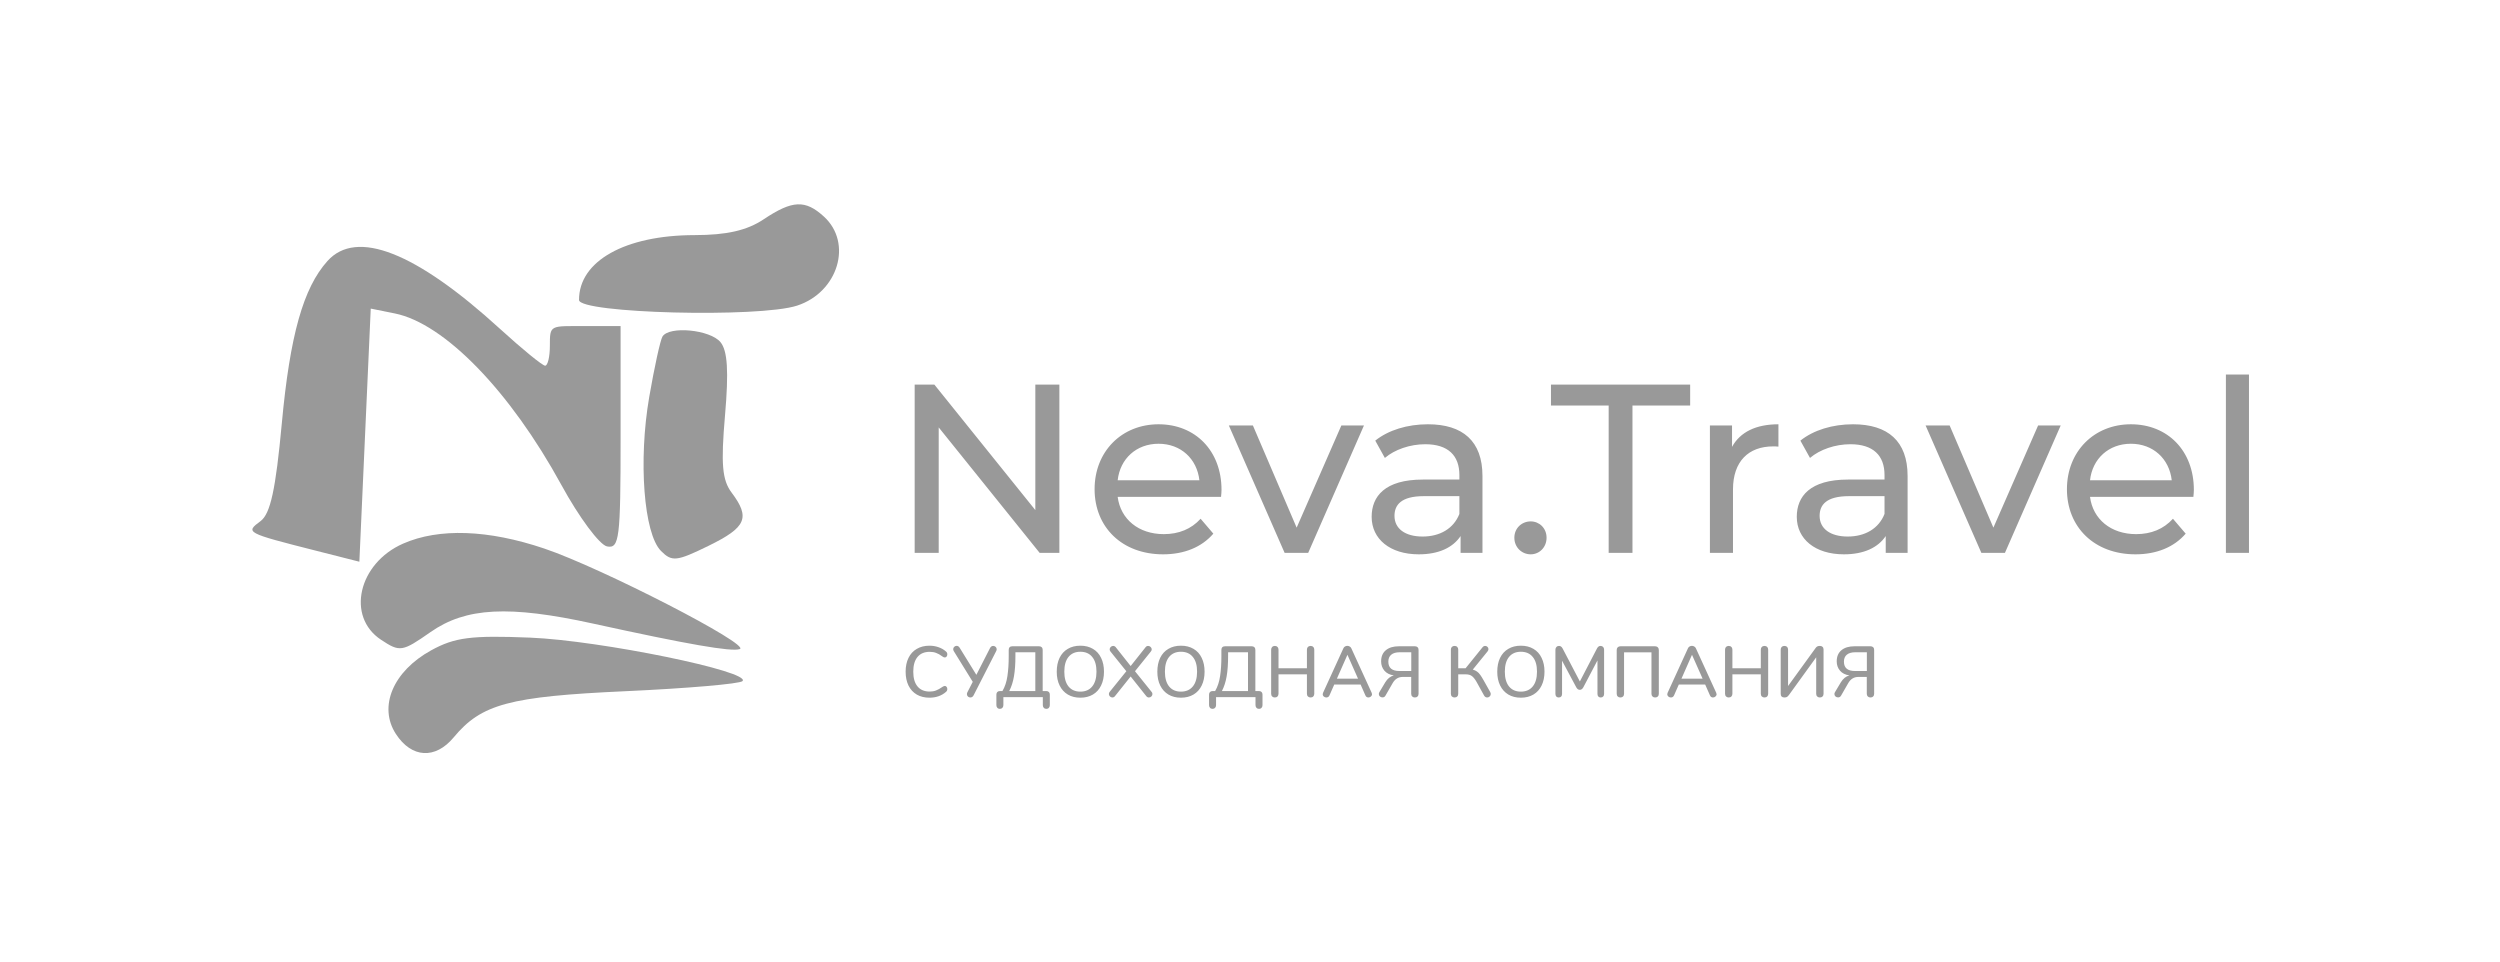
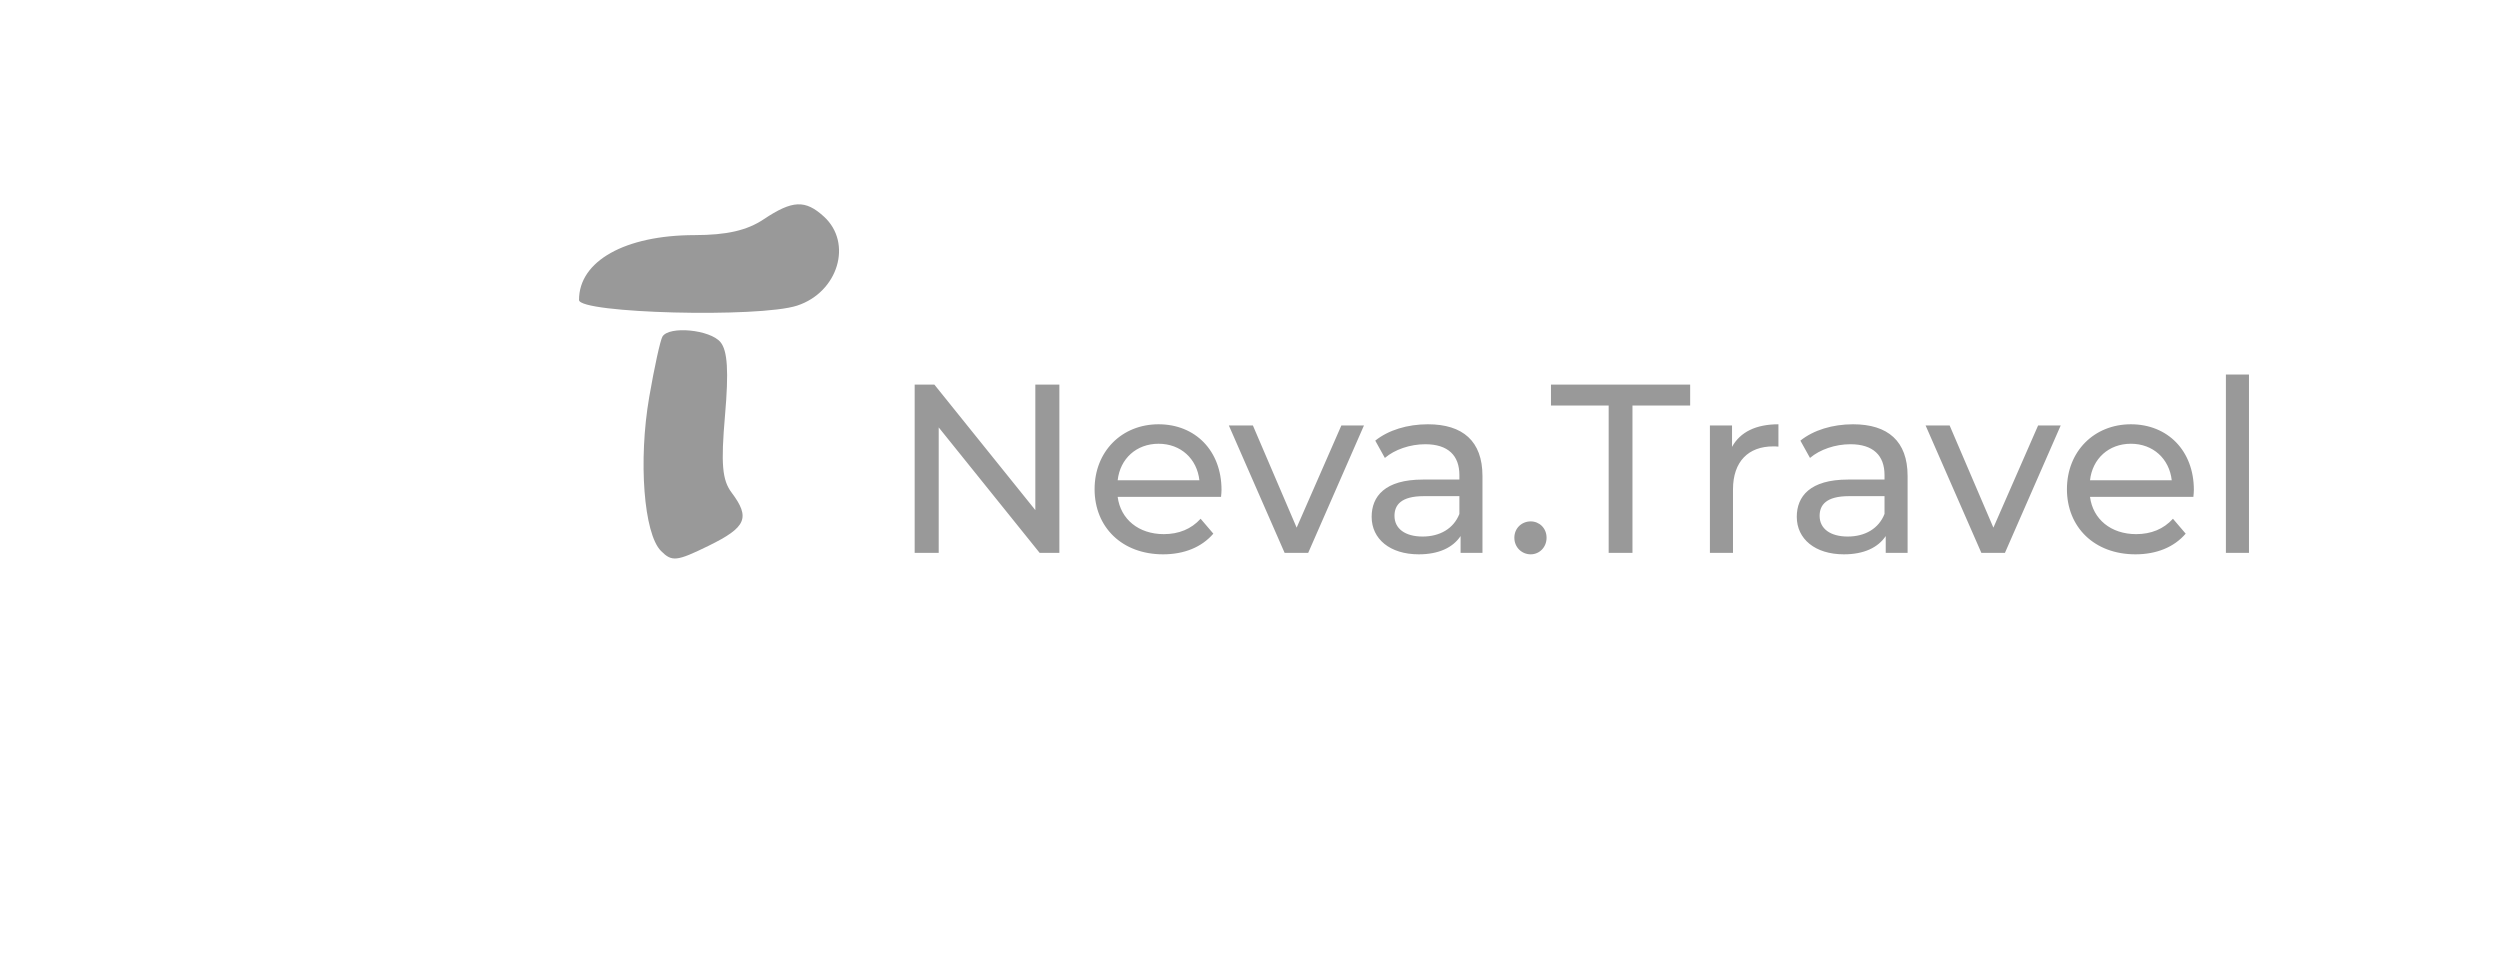
<svg xmlns="http://www.w3.org/2000/svg" width="208" height="80" viewBox="0 0 208 80" fill="none">
-   <path d="M77.334 58.048C76.93 58.048 76.578 57.962 76.278 57.79C75.978 57.614 75.748 57.364 75.588 57.04C75.428 56.712 75.348 56.326 75.348 55.882C75.348 55.442 75.428 55.06 75.588 54.736C75.748 54.408 75.978 54.158 76.278 53.986C76.578 53.81 76.93 53.722 77.334 53.722C77.598 53.722 77.848 53.764 78.084 53.848C78.32 53.928 78.526 54.046 78.702 54.202C78.778 54.262 78.816 54.342 78.816 54.442C78.816 54.514 78.796 54.576 78.756 54.628C78.716 54.676 78.668 54.7 78.612 54.7C78.544 54.7 78.478 54.674 78.414 54.622C78.222 54.478 78.046 54.378 77.886 54.322C77.73 54.262 77.552 54.232 77.352 54.232C76.912 54.232 76.574 54.374 76.338 54.658C76.102 54.942 75.984 55.35 75.984 55.882C75.984 56.418 76.102 56.828 76.338 57.112C76.574 57.396 76.912 57.538 77.352 57.538C77.544 57.538 77.718 57.508 77.874 57.448C78.034 57.388 78.214 57.288 78.414 57.148C78.494 57.096 78.56 57.07 78.612 57.07C78.668 57.07 78.716 57.096 78.756 57.148C78.796 57.196 78.816 57.256 78.816 57.328C78.816 57.428 78.778 57.508 78.702 57.568C78.526 57.724 78.32 57.844 78.084 57.928C77.848 58.008 77.598 58.048 77.334 58.048ZM82.373 53.914C82.436 53.798 82.525 53.74 82.636 53.74C82.713 53.74 82.778 53.766 82.835 53.818C82.894 53.87 82.924 53.936 82.924 54.016C82.924 54.068 82.91 54.12 82.882 54.172L81.004 57.85C80.941 57.97 80.85 58.03 80.734 58.03C80.659 58.03 80.591 58.004 80.531 57.952C80.475 57.896 80.447 57.828 80.447 57.748C80.447 57.704 80.459 57.656 80.483 57.604L80.933 56.728L79.361 54.184C79.325 54.124 79.306 54.066 79.306 54.01C79.306 53.934 79.335 53.87 79.391 53.818C79.451 53.762 79.516 53.734 79.588 53.734C79.692 53.734 79.776 53.786 79.841 53.89L81.233 56.146L82.373 53.914ZM83.187 58.978C83.099 58.978 83.029 58.948 82.977 58.888C82.925 58.832 82.899 58.758 82.899 58.666V57.79C82.899 57.698 82.925 57.626 82.977 57.574C83.029 57.522 83.101 57.496 83.193 57.496H83.403C83.611 57.14 83.749 56.724 83.817 56.248C83.889 55.772 83.925 55.224 83.925 54.604V54.07C83.925 53.974 83.951 53.9 84.003 53.848C84.055 53.796 84.129 53.77 84.225 53.77H86.451C86.543 53.77 86.615 53.796 86.667 53.848C86.723 53.9 86.751 53.974 86.751 54.07V57.496H87.051C87.143 57.496 87.215 57.522 87.267 57.574C87.319 57.626 87.345 57.698 87.345 57.79V58.666C87.345 58.758 87.319 58.832 87.267 58.888C87.215 58.948 87.145 58.978 87.057 58.978C86.969 58.978 86.897 58.948 86.841 58.888C86.789 58.832 86.763 58.758 86.763 58.666V58H83.481V58.666C83.481 58.758 83.453 58.832 83.397 58.888C83.345 58.948 83.275 58.978 83.187 58.978ZM86.139 54.268H84.483V54.568C84.483 55.232 84.443 55.798 84.363 56.266C84.283 56.734 84.151 57.144 83.967 57.496H86.139V54.268ZM89.883 58.048C89.483 58.048 89.135 57.96 88.839 57.784C88.547 57.608 88.321 57.358 88.161 57.034C88.001 56.71 87.921 56.328 87.921 55.888C87.921 55.444 87.999 55.06 88.155 54.736C88.315 54.408 88.543 54.158 88.839 53.986C89.135 53.81 89.483 53.722 89.883 53.722C90.287 53.722 90.637 53.81 90.933 53.986C91.229 54.158 91.455 54.408 91.611 54.736C91.771 55.06 91.851 55.442 91.851 55.882C91.851 56.322 91.771 56.706 91.611 57.034C91.455 57.358 91.229 57.608 90.933 57.784C90.637 57.96 90.287 58.048 89.883 58.048ZM89.883 57.544C90.307 57.544 90.637 57.4 90.873 57.112C91.109 56.824 91.227 56.414 91.227 55.882C91.227 55.35 91.109 54.942 90.873 54.658C90.641 54.37 90.311 54.226 89.883 54.226C89.463 54.226 89.135 54.37 88.899 54.658C88.667 54.942 88.551 55.35 88.551 55.882C88.551 56.414 88.667 56.824 88.899 57.112C89.135 57.4 89.463 57.544 89.883 57.544ZM95.805 57.556C95.857 57.612 95.883 57.674 95.883 57.742C95.883 57.818 95.853 57.886 95.793 57.946C95.733 58.002 95.665 58.03 95.589 58.03C95.505 58.03 95.433 57.994 95.373 57.922L94.071 56.284L92.763 57.922C92.703 57.994 92.633 58.03 92.553 58.03C92.477 58.03 92.409 58.002 92.349 57.946C92.289 57.886 92.259 57.818 92.259 57.742C92.259 57.678 92.283 57.616 92.331 57.556L93.711 55.846L92.397 54.214C92.349 54.162 92.325 54.1 92.325 54.028C92.325 53.952 92.353 53.886 92.409 53.83C92.469 53.77 92.537 53.74 92.613 53.74C92.697 53.74 92.769 53.776 92.829 53.848L94.071 55.414L95.313 53.848C95.369 53.776 95.441 53.74 95.529 53.74C95.605 53.74 95.673 53.77 95.733 53.83C95.793 53.886 95.823 53.952 95.823 54.028C95.823 54.096 95.797 54.158 95.745 54.214L94.431 55.846L95.805 57.556ZM98.253 58.048C97.853 58.048 97.505 57.96 97.209 57.784C96.917 57.608 96.691 57.358 96.531 57.034C96.371 56.71 96.291 56.328 96.291 55.888C96.291 55.444 96.369 55.06 96.525 54.736C96.685 54.408 96.913 54.158 97.209 53.986C97.505 53.81 97.853 53.722 98.253 53.722C98.657 53.722 99.007 53.81 99.303 53.986C99.599 54.158 99.825 54.408 99.981 54.736C100.141 55.06 100.221 55.442 100.221 55.882C100.221 56.322 100.141 56.706 99.981 57.034C99.825 57.358 99.599 57.608 99.303 57.784C99.007 57.96 98.657 58.048 98.253 58.048ZM98.253 57.544C98.677 57.544 99.007 57.4 99.243 57.112C99.479 56.824 99.597 56.414 99.597 55.882C99.597 55.35 99.479 54.942 99.243 54.658C99.011 54.37 98.681 54.226 98.253 54.226C97.833 54.226 97.505 54.37 97.269 54.658C97.037 54.942 96.921 55.35 96.921 55.882C96.921 56.414 97.037 56.824 97.269 57.112C97.505 57.4 97.833 57.544 98.253 57.544ZM100.882 58.978C100.794 58.978 100.724 58.948 100.672 58.888C100.62 58.832 100.594 58.758 100.594 58.666V57.79C100.594 57.698 100.62 57.626 100.672 57.574C100.724 57.522 100.796 57.496 100.888 57.496H101.098C101.306 57.14 101.444 56.724 101.512 56.248C101.584 55.772 101.62 55.224 101.62 54.604V54.07C101.62 53.974 101.646 53.9 101.698 53.848C101.75 53.796 101.824 53.77 101.92 53.77H104.146C104.238 53.77 104.31 53.796 104.362 53.848C104.418 53.9 104.446 53.974 104.446 54.07V57.496H104.746C104.838 57.496 104.91 57.522 104.962 57.574C105.014 57.626 105.04 57.698 105.04 57.79V58.666C105.04 58.758 105.014 58.832 104.962 58.888C104.91 58.948 104.84 58.978 104.752 58.978C104.664 58.978 104.592 58.948 104.536 58.888C104.484 58.832 104.458 58.758 104.458 58.666V58H101.176V58.666C101.176 58.758 101.148 58.832 101.092 58.888C101.04 58.948 100.97 58.978 100.882 58.978ZM103.834 54.268H102.178V54.568C102.178 55.232 102.138 55.798 102.058 56.266C101.978 56.734 101.846 57.144 101.662 57.496H103.834V54.268ZM109.042 53.74C109.134 53.74 109.208 53.77 109.264 53.83C109.32 53.886 109.348 53.96 109.348 54.052V57.718C109.348 57.81 109.32 57.886 109.264 57.946C109.208 58.002 109.134 58.03 109.042 58.03C108.95 58.03 108.876 58.002 108.82 57.946C108.764 57.89 108.736 57.814 108.736 57.718V56.104H106.372V57.718C106.372 57.81 106.344 57.886 106.288 57.946C106.232 58.002 106.158 58.03 106.066 58.03C105.974 58.03 105.9 58.002 105.844 57.946C105.788 57.89 105.76 57.814 105.76 57.718V54.052C105.76 53.96 105.788 53.886 105.844 53.83C105.9 53.77 105.974 53.74 106.066 53.74C106.158 53.74 106.232 53.77 106.288 53.83C106.344 53.886 106.372 53.96 106.372 54.052V55.6H108.736V54.052C108.736 53.96 108.764 53.886 108.82 53.83C108.876 53.77 108.95 53.74 109.042 53.74ZM114.122 57.64C114.142 57.688 114.152 57.728 114.152 57.76C114.152 57.836 114.12 57.9 114.056 57.952C113.996 58.004 113.928 58.03 113.852 58.03C113.8 58.03 113.75 58.016 113.702 57.988C113.658 57.956 113.624 57.912 113.6 57.856L113.204 56.956H111.008L110.612 57.856C110.588 57.912 110.552 57.956 110.504 57.988C110.456 58.016 110.406 58.03 110.354 58.03C110.274 58.03 110.202 58.004 110.138 57.952C110.078 57.9 110.048 57.836 110.048 57.76C110.048 57.728 110.058 57.688 110.078 57.64L111.77 53.938C111.798 53.874 111.842 53.824 111.902 53.788C111.966 53.752 112.032 53.734 112.1 53.734C112.168 53.734 112.232 53.752 112.292 53.788C112.356 53.824 112.402 53.874 112.43 53.938L114.122 57.64ZM111.23 56.464H112.988L112.106 54.478L111.23 56.464ZM117.718 58.03C117.626 58.03 117.552 58.002 117.496 57.946C117.44 57.89 117.412 57.816 117.412 57.724V56.32H116.716C116.352 56.32 116.072 56.488 115.876 56.824L115.276 57.868C115.22 57.972 115.136 58.024 115.024 58.024C114.944 58.024 114.872 57.998 114.808 57.946C114.748 57.89 114.718 57.822 114.718 57.742C114.718 57.694 114.734 57.642 114.766 57.586L115.252 56.77C115.44 56.462 115.678 56.27 115.966 56.194C115.63 56.146 115.37 56.016 115.186 55.804C115.002 55.588 114.91 55.328 114.91 55.024C114.91 54.624 115.04 54.316 115.3 54.1C115.56 53.88 115.924 53.77 116.392 53.77H117.724C117.816 53.77 117.888 53.796 117.94 53.848C117.996 53.9 118.024 53.974 118.024 54.07V57.724C118.024 57.816 117.996 57.89 117.94 57.946C117.884 58.002 117.81 58.03 117.718 58.03ZM117.418 54.268H116.458C116.146 54.268 115.91 54.336 115.75 54.472C115.59 54.604 115.51 54.796 115.51 55.048C115.51 55.568 115.816 55.828 116.428 55.828H117.418V54.268ZM121.019 58.03C120.927 58.03 120.853 58.002 120.797 57.946C120.741 57.89 120.713 57.814 120.713 57.718V54.046C120.713 53.954 120.741 53.88 120.797 53.824C120.853 53.768 120.927 53.74 121.019 53.74C121.111 53.74 121.185 53.768 121.241 53.824C121.297 53.88 121.325 53.954 121.325 54.046V55.6H121.937L123.341 53.86C123.405 53.78 123.481 53.74 123.569 53.74C123.641 53.74 123.703 53.766 123.755 53.818C123.811 53.87 123.839 53.932 123.839 54.004C123.839 54.072 123.813 54.138 123.761 54.202L122.537 55.708C122.681 55.752 122.799 55.808 122.891 55.876C122.987 55.944 123.073 56.032 123.149 56.14C123.229 56.248 123.325 56.402 123.437 56.602L123.983 57.574C124.015 57.638 124.031 57.694 124.031 57.742C124.031 57.822 124.001 57.89 123.941 57.946C123.881 58.002 123.813 58.03 123.737 58.03C123.621 58.03 123.533 57.974 123.473 57.862L122.843 56.722C122.711 56.494 122.581 56.334 122.453 56.242C122.329 56.15 122.155 56.104 121.931 56.104H121.325V57.718C121.325 57.814 121.297 57.89 121.241 57.946C121.185 58.002 121.111 58.03 121.019 58.03ZM126.534 58.048C126.134 58.048 125.786 57.96 125.49 57.784C125.198 57.608 124.972 57.358 124.812 57.034C124.652 56.71 124.572 56.328 124.572 55.888C124.572 55.444 124.65 55.06 124.806 54.736C124.966 54.408 125.194 54.158 125.49 53.986C125.786 53.81 126.134 53.722 126.534 53.722C126.938 53.722 127.288 53.81 127.584 53.986C127.88 54.158 128.106 54.408 128.262 54.736C128.422 55.06 128.502 55.442 128.502 55.882C128.502 56.322 128.422 56.706 128.262 57.034C128.106 57.358 127.88 57.608 127.584 57.784C127.288 57.96 126.938 58.048 126.534 58.048ZM126.534 57.544C126.958 57.544 127.288 57.4 127.524 57.112C127.76 56.824 127.878 56.414 127.878 55.882C127.878 55.35 127.76 54.942 127.524 54.658C127.292 54.37 126.962 54.226 126.534 54.226C126.114 54.226 125.786 54.37 125.55 54.658C125.318 54.942 125.202 55.35 125.202 55.882C125.202 56.414 125.318 56.824 125.55 57.112C125.786 57.4 126.114 57.544 126.534 57.544ZM133.161 53.74C133.249 53.74 133.321 53.77 133.377 53.83C133.433 53.886 133.461 53.96 133.461 54.052V57.736C133.461 57.828 133.435 57.9 133.383 57.952C133.335 58.004 133.267 58.03 133.179 58.03C133.095 58.03 133.029 58.004 132.981 57.952C132.933 57.9 132.909 57.828 132.909 57.736V54.946L131.733 57.184C131.657 57.324 131.559 57.394 131.439 57.394C131.319 57.394 131.221 57.324 131.145 57.184L129.963 54.97V57.736C129.963 57.828 129.939 57.9 129.891 57.952C129.843 58.004 129.775 58.03 129.687 58.03C129.603 58.03 129.535 58.004 129.483 57.952C129.435 57.896 129.411 57.824 129.411 57.736V54.052C129.411 53.96 129.439 53.886 129.495 53.83C129.551 53.77 129.623 53.74 129.711 53.74C129.835 53.74 129.935 53.812 130.011 53.956L131.445 56.698L132.867 53.956C132.943 53.812 133.041 53.74 133.161 53.74ZM134.816 58.03C134.724 58.03 134.65 58.002 134.594 57.946C134.538 57.89 134.51 57.814 134.51 57.718V54.076C134.51 53.984 134.538 53.91 134.594 53.854C134.654 53.798 134.73 53.77 134.822 53.77H137.702C137.794 53.77 137.868 53.798 137.924 53.854C137.984 53.91 138.014 53.984 138.014 54.076V57.724C138.014 57.816 137.986 57.89 137.93 57.946C137.874 58.002 137.8 58.03 137.708 58.03C137.616 58.03 137.542 58.002 137.486 57.946C137.43 57.89 137.402 57.816 137.402 57.724V54.274H135.122V57.724C135.122 57.816 135.094 57.89 135.038 57.946C134.982 58.002 134.908 58.03 134.816 58.03ZM142.79 57.64C142.81 57.688 142.82 57.728 142.82 57.76C142.82 57.836 142.788 57.9 142.724 57.952C142.664 58.004 142.596 58.03 142.52 58.03C142.468 58.03 142.418 58.016 142.37 57.988C142.326 57.956 142.292 57.912 142.268 57.856L141.872 56.956H139.676L139.28 57.856C139.256 57.912 139.22 57.956 139.172 57.988C139.124 58.016 139.074 58.03 139.022 58.03C138.942 58.03 138.87 58.004 138.806 57.952C138.746 57.9 138.716 57.836 138.716 57.76C138.716 57.728 138.726 57.688 138.746 57.64L140.438 53.938C140.466 53.874 140.51 53.824 140.57 53.788C140.634 53.752 140.7 53.734 140.768 53.734C140.836 53.734 140.9 53.752 140.96 53.788C141.024 53.824 141.07 53.874 141.098 53.938L142.79 57.64ZM139.898 56.464H141.656L140.774 54.478L139.898 56.464ZM146.806 53.74C146.898 53.74 146.972 53.77 147.028 53.83C147.084 53.886 147.112 53.96 147.112 54.052V57.718C147.112 57.81 147.084 57.886 147.028 57.946C146.972 58.002 146.898 58.03 146.806 58.03C146.714 58.03 146.64 58.002 146.584 57.946C146.528 57.89 146.5 57.814 146.5 57.718V56.104H144.136V57.718C144.136 57.81 144.108 57.886 144.052 57.946C143.996 58.002 143.922 58.03 143.83 58.03C143.738 58.03 143.664 58.002 143.608 57.946C143.552 57.89 143.524 57.814 143.524 57.718V54.052C143.524 53.96 143.552 53.886 143.608 53.83C143.664 53.77 143.738 53.74 143.83 53.74C143.922 53.74 143.996 53.77 144.052 53.83C144.108 53.886 144.136 53.96 144.136 54.052V55.6H146.5V54.052C146.5 53.96 146.528 53.886 146.584 53.83C146.64 53.77 146.714 53.74 146.806 53.74ZM151.059 53.914C151.103 53.85 151.151 53.806 151.203 53.782C151.255 53.754 151.327 53.74 151.419 53.74C151.511 53.74 151.583 53.766 151.635 53.818C151.691 53.87 151.719 53.944 151.719 54.04V57.724C151.719 57.816 151.691 57.89 151.635 57.946C151.579 58.002 151.505 58.03 151.413 58.03C151.321 58.03 151.247 58.002 151.191 57.946C151.135 57.89 151.107 57.816 151.107 57.724V54.688L148.851 57.808C148.787 57.896 148.727 57.956 148.671 57.988C148.615 58.016 148.543 58.03 148.455 58.03C148.363 58.03 148.289 58.004 148.233 57.952C148.181 57.9 148.155 57.826 148.155 57.73V54.046C148.155 53.954 148.183 53.88 148.239 53.824C148.295 53.768 148.369 53.74 148.461 53.74C148.553 53.74 148.627 53.768 148.683 53.824C148.739 53.88 148.767 53.954 148.767 54.046V57.076L151.059 53.914ZM155.623 58.03C155.531 58.03 155.457 58.002 155.401 57.946C155.345 57.89 155.317 57.816 155.317 57.724V56.32H154.621C154.257 56.32 153.977 56.488 153.781 56.824L153.181 57.868C153.125 57.972 153.041 58.024 152.929 58.024C152.849 58.024 152.777 57.998 152.713 57.946C152.653 57.89 152.623 57.822 152.623 57.742C152.623 57.694 152.639 57.642 152.671 57.586L153.157 56.77C153.345 56.462 153.583 56.27 153.871 56.194C153.535 56.146 153.275 56.016 153.091 55.804C152.907 55.588 152.815 55.328 152.815 55.024C152.815 54.624 152.945 54.316 153.205 54.1C153.465 53.88 153.829 53.77 154.297 53.77H155.629C155.721 53.77 155.793 53.796 155.845 53.848C155.901 53.9 155.929 53.974 155.929 54.07V57.724C155.929 57.816 155.901 57.89 155.845 57.946C155.789 58.002 155.715 58.03 155.623 58.03ZM155.323 54.268H154.363C154.051 54.268 153.815 54.336 153.655 54.472C153.495 54.604 153.415 54.796 153.415 55.048C153.415 55.568 153.721 55.828 154.333 55.828H155.323V54.268Z" fill="#999999" />
  <path d="M86.14 32V42.44L77.74 32H76.1V46H78.1V35.56L86.5 46H88.14V32H86.14ZM101.63 40.76C101.63 37.5 99.451 35.3 96.391 35.3C93.331 35.3 91.07 37.56 91.07 40.7C91.07 43.86 93.35 46.12 96.77 46.12C98.531 46.12 99.99 45.52 100.95 44.4L99.891 43.16C99.111 44.02 98.07 44.44 96.831 44.44C94.731 44.44 93.231 43.2 92.99 41.34H101.59C101.61 41.16 101.63 40.92 101.63 40.76ZM96.391 36.92C98.251 36.92 99.591 38.18 99.79 39.96H92.99C93.191 38.16 94.55 36.92 96.391 36.92ZM111.601 35.4L107.881 43.9L104.241 35.4H102.241L106.881 46H108.841L113.481 35.4H111.601ZM118.801 35.3C117.101 35.3 115.521 35.78 114.421 36.66L115.221 38.1C116.041 37.4 117.321 36.96 118.581 36.96C120.481 36.96 121.421 37.9 121.421 39.52V39.9H118.381C115.221 39.9 114.121 41.3 114.121 43C114.121 44.84 115.641 46.12 118.041 46.12C119.701 46.12 120.881 45.56 121.521 44.6V46H123.341V39.6C123.341 36.7 121.701 35.3 118.801 35.3ZM118.361 44.64C116.901 44.64 116.021 43.98 116.021 42.92C116.021 42.02 116.561 41.28 118.461 41.28H121.421V42.76C120.941 43.98 119.801 44.64 118.361 44.64ZM127.354 46.12C128.074 46.12 128.674 45.54 128.674 44.74C128.674 43.94 128.074 43.38 127.354 43.38C126.614 43.38 125.994 43.94 125.994 44.74C125.994 45.54 126.614 46.12 127.354 46.12ZM133.841 46H135.821V33.74H140.621V32H129.041V33.74H133.841V46ZM144.105 37.18V35.4H142.265V46H144.185V40.72C144.185 38.4 145.465 37.14 147.525 37.14C147.665 37.14 147.805 37.14 147.965 37.16V35.3C146.105 35.3 144.785 35.94 144.105 37.18ZM154.172 35.3C152.472 35.3 150.892 35.78 149.792 36.66L150.592 38.1C151.412 37.4 152.692 36.96 153.952 36.96C155.852 36.96 156.792 37.9 156.792 39.52V39.9H153.752C150.592 39.9 149.492 41.3 149.492 43C149.492 44.84 151.012 46.12 153.412 46.12C155.072 46.12 156.252 45.56 156.892 44.6V46H158.712V39.6C158.712 36.7 157.072 35.3 154.172 35.3ZM153.732 44.64C152.272 44.64 151.392 43.98 151.392 42.92C151.392 42.02 151.932 41.28 153.832 41.28H156.792V42.76C156.312 43.98 155.172 44.64 153.732 44.64ZM169.57 35.4L165.85 43.9L162.21 35.4H160.21L164.85 46H166.81L171.45 35.4H169.57ZM182.529 40.76C182.529 37.5 180.349 35.3 177.289 35.3C174.229 35.3 171.969 37.56 171.969 40.7C171.969 43.86 174.249 46.12 177.669 46.12C179.429 46.12 180.889 45.52 181.849 44.4L180.789 43.16C180.009 44.02 178.969 44.44 177.729 44.44C175.629 44.44 174.129 43.2 173.889 41.34H182.489C182.509 41.16 182.529 40.92 182.529 40.76ZM177.289 36.92C179.149 36.92 180.489 38.18 180.689 39.96H173.889C174.089 38.16 175.449 36.92 177.289 36.92ZM185.195 46H187.115V31.16H185.195V46Z" fill="#999999" />
-   <path fill-rule="evenodd" clip-rule="evenodd" d="M27.243 21.718C25.232 23.957 24.127 27.888 23.449 35.202C22.936 40.741 22.5 42.745 21.675 43.359C20.397 44.307 20.448 44.334 26.22 45.801L29.899 46.735L30.373 36.205L30.846 25.675L32.849 26.079C36.978 26.911 42.442 32.539 46.713 40.359C48.18 43.045 49.888 45.342 50.507 45.462C51.529 45.66 51.633 44.827 51.633 36.405V27.131H48.691C45.749 27.131 45.749 27 45.749 28.778C45.749 29.684 45.572 30.426 45.355 30.426C45.138 30.426 43.446 29.045 41.596 27.357C34.593 20.969 29.657 19.029 27.243 21.718ZM33.543 45.227C29.81 46.863 28.789 51.305 31.704 53.23C33.275 54.268 33.458 54.24 35.824 52.586C38.764 50.533 42.341 50.347 49.344 51.883C57.238 53.614 60.844 54.242 61.546 54.006C62.536 53.673 50.037 47.242 45.279 45.637C40.612 44.063 36.523 43.92 33.543 45.227ZM35.871 54.109C32.704 55.85 31.462 58.796 32.938 61.067C34.244 63.077 36.217 63.192 37.747 61.349C40.053 58.572 42.374 57.949 52.057 57.507C57.176 57.273 61.549 56.897 61.773 56.67C62.561 55.876 49.934 53.288 44.114 53.051C39.201 52.852 37.842 53.026 35.871 54.109Z" fill="#999999" />
  <path fill-rule="evenodd" clip-rule="evenodd" d="M63.535 18.247C62.149 19.173 60.466 19.558 57.794 19.561C52 19.568 48.165 21.72 48.175 24.959C48.178 26.072 63.163 26.459 66.319 25.428C69.732 24.313 70.965 20.223 68.55 18.02C66.995 16.601 65.929 16.649 63.535 18.247ZM55.117 28.002C54.939 28.293 54.443 30.556 54.015 33.033C53.101 38.327 53.564 44.396 54.993 45.837C55.905 46.756 56.293 46.714 58.953 45.411C62.098 43.871 62.442 43.078 60.87 40.984C60.085 39.938 59.971 38.612 60.321 34.563C60.639 30.884 60.533 29.184 59.944 28.467C59.085 27.425 55.673 27.096 55.117 28.002Z" fill="#999999" />
</svg>